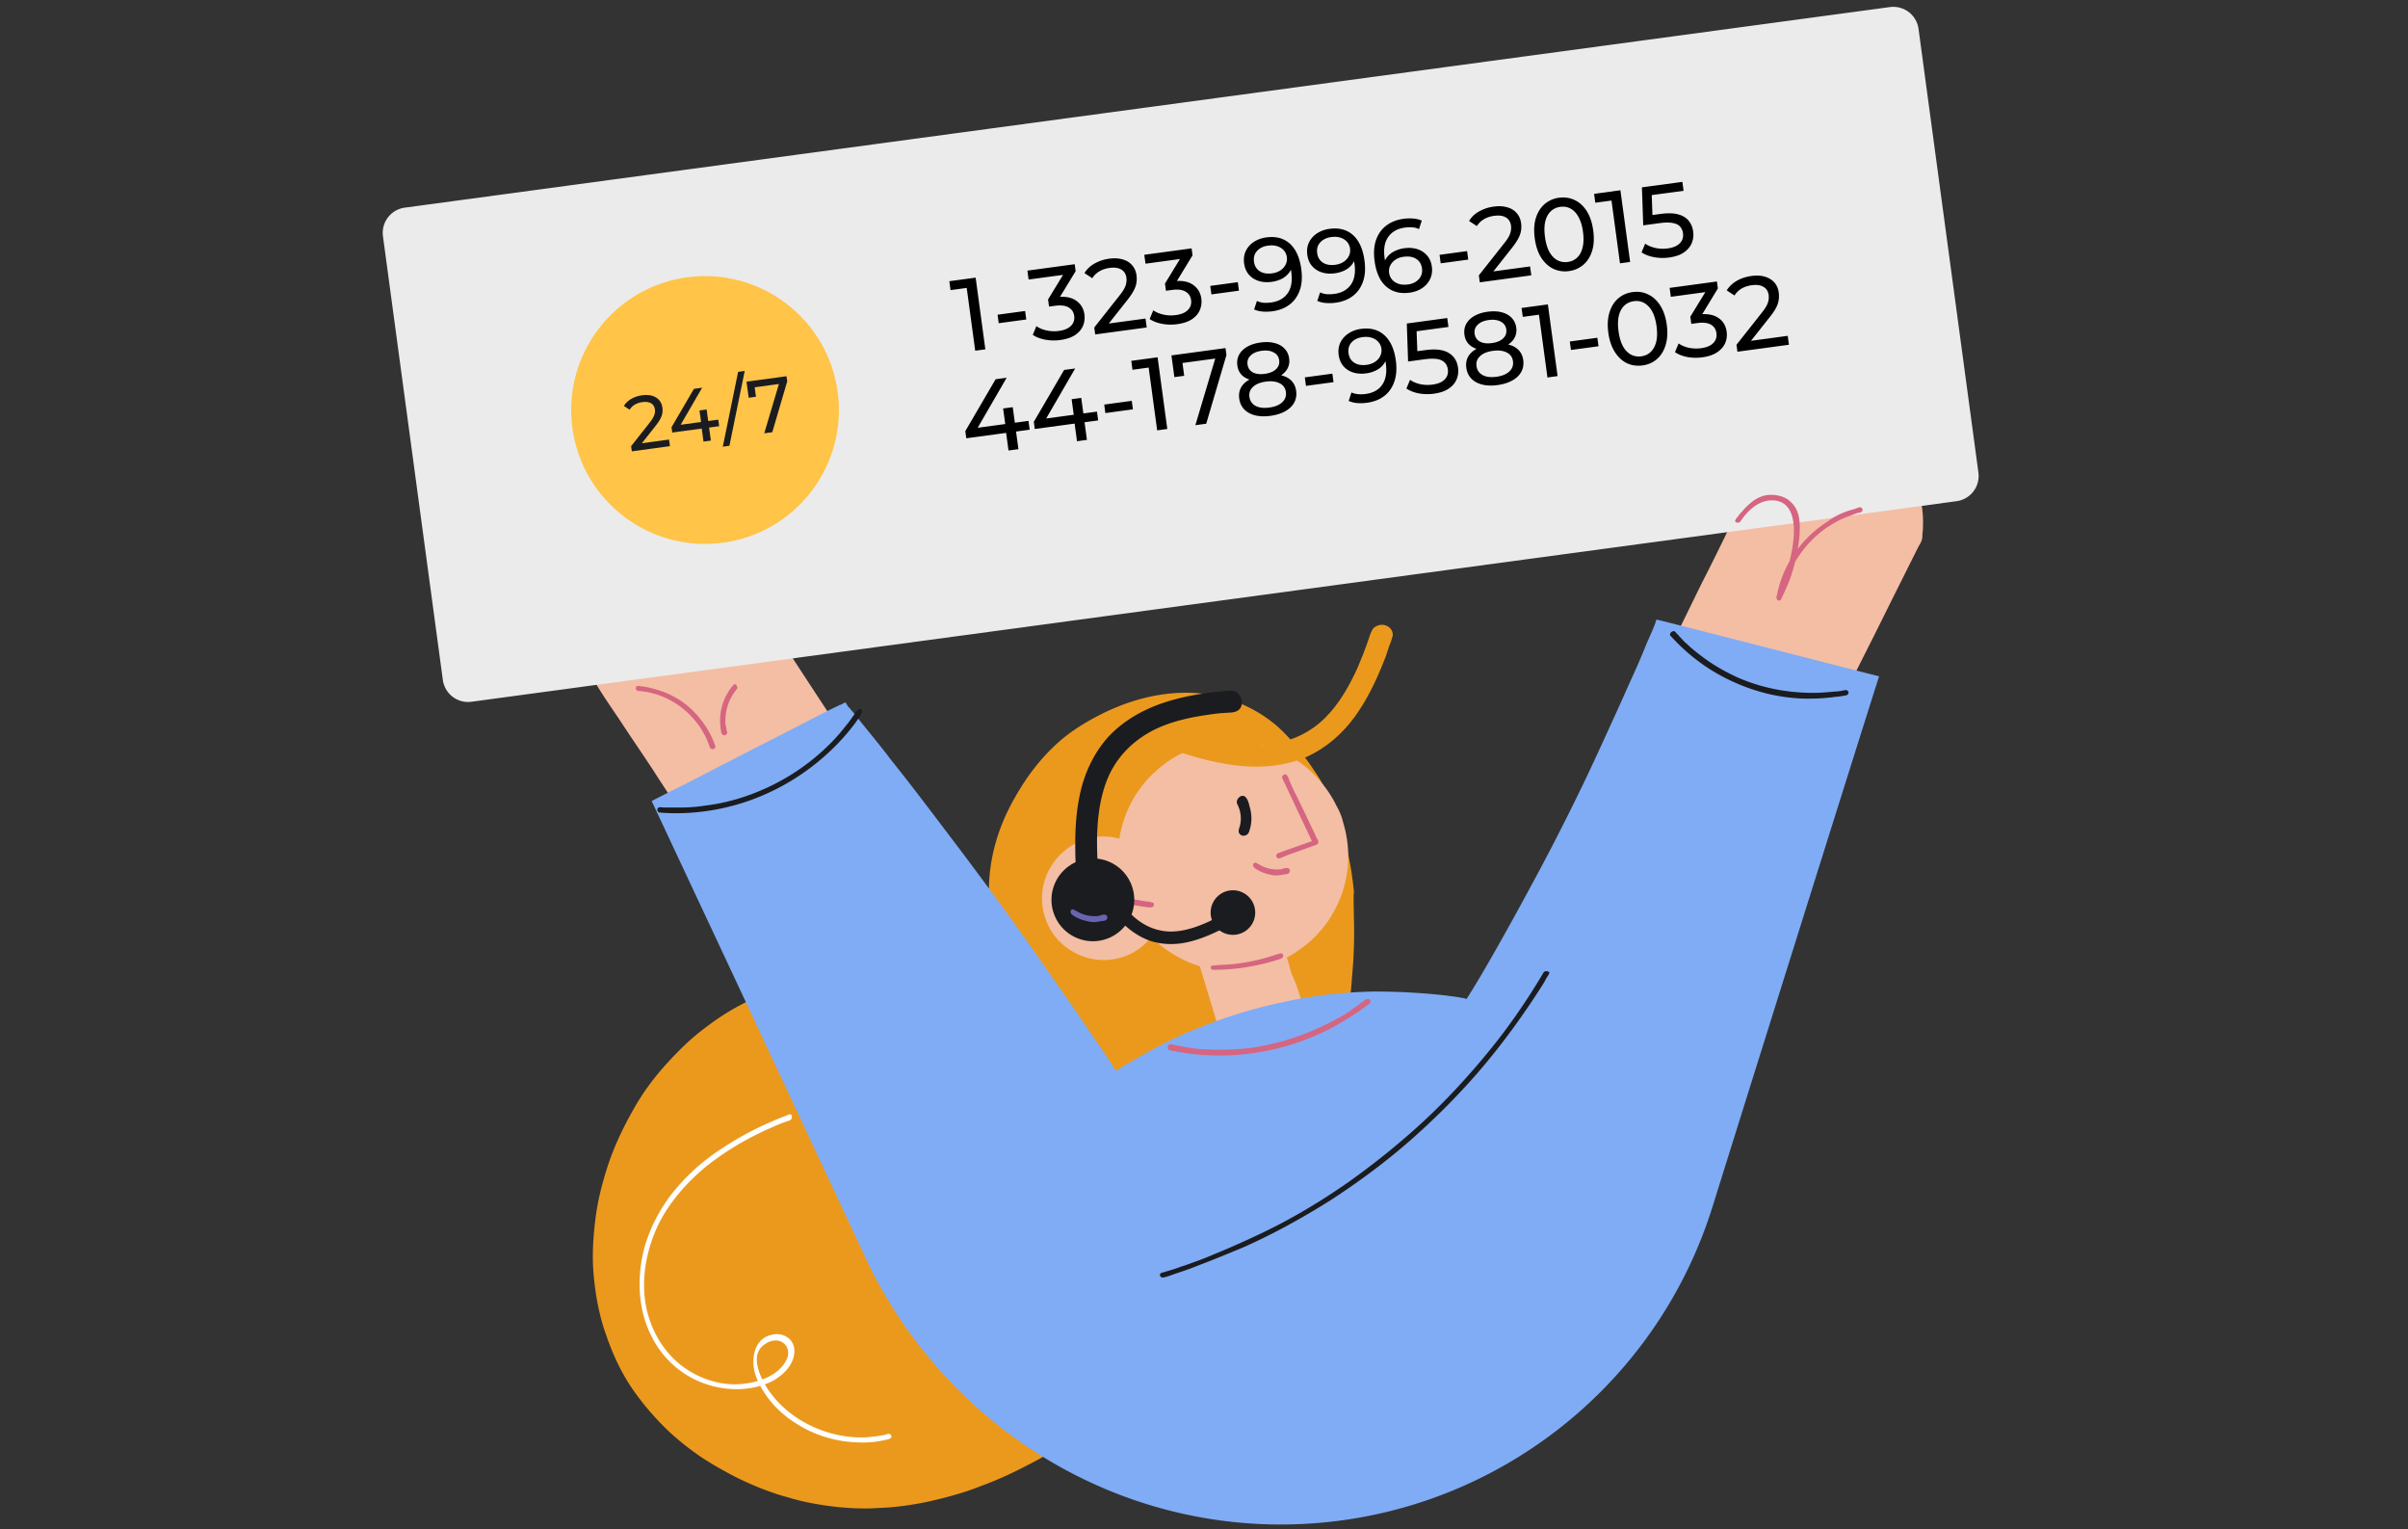
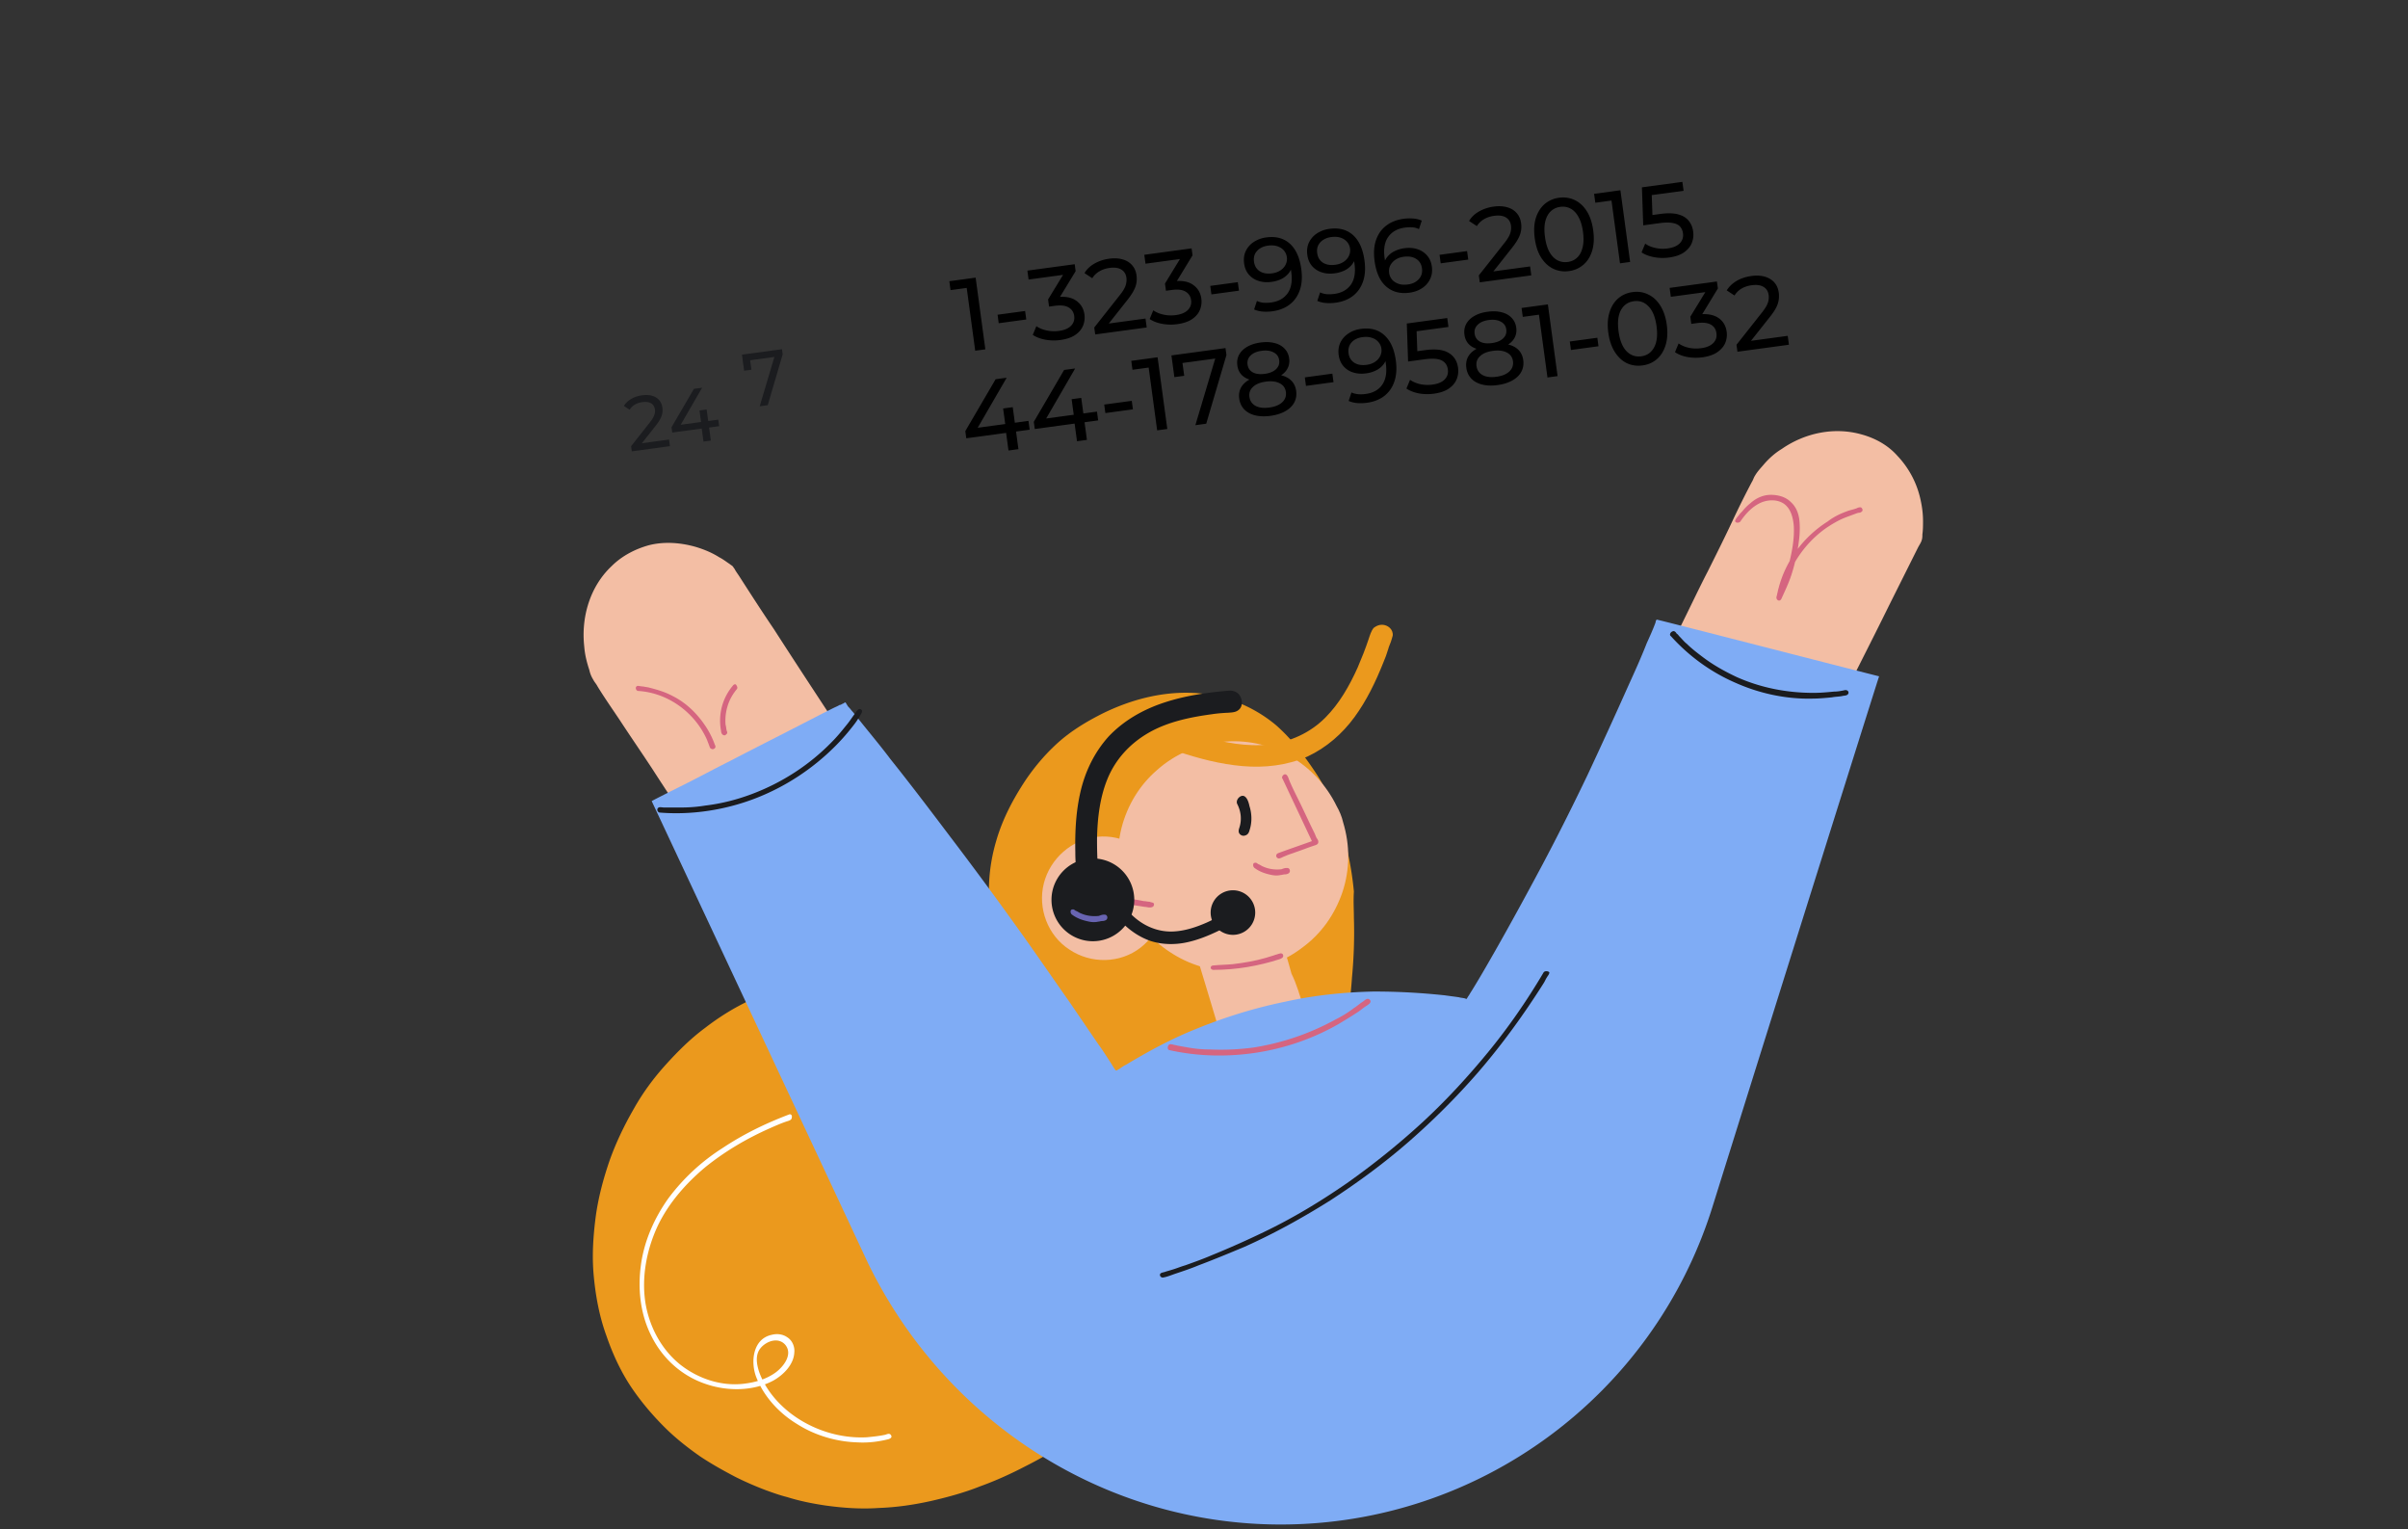
<svg xmlns="http://www.w3.org/2000/svg" fill="none" viewBox="0 0 504 320">
  <rect x="0" y="0" width="504" height="320" fill="#333333" stroke="none" />
  <path d="M283.373 192.018c.133 4.13 0 8.261-.4 12.525a85.432 85.432 0 0 1-1.599 11.725c-.666 3.731-1.599 7.329-2.531 10.926-.933 3.465-2.132 6.796-3.332 10.127a189.729 189.729 0 0 1-3.864 9.194c-1.332 2.798-2.665 5.596-4.264 8.261-1.332 2.532-2.798 4.93-4.263 7.328a168.726 168.726 0 0 1-4.131 6.263 72.65 72.65 0 0 1-3.864 5.063l-3.198 3.998-2.398 2.798c-.4.533-.933.932-1.333 1.465l-1.332 1.333c-1.333 1.199-2.532 2.398-3.864 3.597-1.733 1.599-3.465 3.065-5.33 4.664-2.132 1.732-4.264 3.464-6.529 5.197a159.033 159.033 0 0 1-7.728 5.329c-2.799 1.733-5.73 3.465-8.661 4.93-3.065 1.599-6.263 3.065-9.594 4.264-3.331 1.333-6.795 2.265-10.26 3.065-3.597.799-7.195 1.332-10.926 1.466-3.731.266-7.595 0-11.326-.533-2.665-.4-5.33-.933-7.861-1.733-1.599-.399-3.065-.932-4.531-1.465a66.975 66.975 0 0 1-6.395-2.798c-2.532-1.333-4.93-2.665-7.329-4.264-2.665-1.866-5.196-3.864-7.462-6.129-2.531-2.532-4.796-5.197-6.795-8.128-2.265-3.332-3.997-7.062-5.33-10.927-1.466-3.997-2.265-8.261-2.665-12.525-.399-4.13-.133-8.261.4-12.391.533-3.998 1.599-7.995 2.931-11.859 1.333-3.731 3.065-7.329 5.064-10.793 1.865-3.331 4.13-6.396 6.662-9.194 2.532-2.798 5.197-5.463 8.261-7.728 2.932-2.265 6.129-4.264 9.594-5.863a60.82 60.82 0 0 1 10.659-4.13c3.731-1.066 7.462-1.733 11.326-2.132 3.864-.4 7.862-.4 11.726-.134 3.997.267 7.995.933 11.859 1.866a66.77 66.77 0 0 1 11.325 3.864c-2.931-4.397-5.063-9.194-6.262-14.391-1.333-5.996-1.066-12.258.666-18.121 1.333-4.663 3.598-8.927 6.263-12.925 1.732-2.531 3.731-4.93 5.996-7.062 2.931-2.798 6.395-4.93 10.126-6.795 5.73-2.798 12.126-4.53 18.655-4.264a29.128 29.128 0 0 1 17.588 6.796c3.464 3.064 6.129 6.662 8.661 10.526 1.599 2.532 2.798 5.196 3.864 7.861 1.999 5.197 3.198 10.793 3.731 16.389-.133 1.999 0 3.731 0 5.464Z" fill="#EB991D" />
  <path d="M281.108 172.031c1.465 4.797 1.465 9.86-.134 14.657-1.599 4.663-4.397 8.661-8.394 11.592-3.997 3.065-8.927 4.797-13.991 4.93-4.93.133-9.727-1.332-13.724-3.997-4.131-2.665-7.328-6.663-9.194-11.326-1.865-4.664-2.132-9.86-.933-14.657 1.2-4.664 3.731-8.927 7.462-12.125 3.731-3.331 8.661-5.463 13.591-5.863 4.93-.533 9.86.533 14.124 2.931 4.264 2.399 7.728 6.13 9.86 10.527.533.932 1.066 2.132 1.333 3.331Z" fill="#F3BEA4" />
  <path d="M243.266 184.156c1.599 5.063-.266 10.793-4.53 14.124-4.264 3.331-10.393 3.464-14.924.4-4.53-2.932-6.662-8.661-5.33-13.858 1.333-5.196 5.863-9.194 11.193-9.727 5.33-.533 10.526 2.399 12.925 7.196.133.666.4 1.199.666 1.865Zm29.58 26.649c.4 5.33-3.864 10.393-9.327 10.26-2.665 0-5.33-1.332-7.062-3.331-.399-.533-.932-1.199-1.199-1.866-.266-.932-.533-1.732-.799-2.664-.533-1.733-1.066-3.598-1.599-5.33-1.2-3.998-2.399-7.995-3.731-11.992 2.265-.666 4.53-1.333 6.662-1.999 3.198-.933 6.396-1.999 9.594-2.931.266-.134.666-.267.932-.267.134 0 .134 0 .134.133.399.8.533 1.733.799 2.665 1.066 3.465 2.132 6.796 3.065 10.26 1.066 2.132 1.732 4.531 2.531 7.062Z" fill="#F3BEA4" />
  <path d="M221.281 186.821c6.129.933 12.125 1.999 18.254 2.931.4 0 .666.134 1.066.134.267 0 .4 0 .666-.134.267-.133.4-.666.134-.799-.134-.133-.533-.133-.8-.267-.4 0-.799-.133-1.199-.133-.8-.133-1.466-.266-2.265-.4-3.065-.533-6.13-.932-9.061-1.465-1.732-.267-3.331-.533-5.063-.8-.4-.133-.8-.133-1.333-.266-.266 0-.399 0-.533.133-.266.4-.266.933.134 1.066Z" fill="#D56580" />
  <path d="M230.741 187.754c-.133 1.465-.266 2.931-.266 4.397 0 .799-.134 1.465-.134 2.265 0 .4-.266 1.066.267 1.199.266.133.666 0 .799-.4.133-.266 0-.666.133-.932 0-.4 0-.8.134-1.2.133-1.465.266-2.931.266-4.397 0-.399.267-1.332-.266-1.465-.4-.134-.8.133-.933.533Zm31.846-6.13c1.066.8 2.265 1.2 3.597 1.466.666.133 1.333.133 1.866 0 .266 0 .533-.133.932-.133.267 0 .667-.133.8-.267a.648.648 0 0 0 .148-.719.648.648 0 0 0-.148-.213c-.133-.134-.267-.134-.533-.134-.4 0-.666.134-1.066.267-1.199.133-2.532 0-3.731-.533-.4-.133-.666-.4-1.066-.533-.266-.133-.4-.4-.799-.267-.4 0-.4.8 0 1.066Zm5.862-18.654 6.396 13.591.4-.799c-2.532.932-4.93 1.732-7.462 2.665-.4.133-.666.266-.666.666 0 .266.266.533.533.533.266 0 .533-.134.799-.267.267-.133.667-.266.933-.4.666-.266 1.199-.399 1.865-.666 1.2-.399 2.532-.932 3.731-1.332.4-.133 1.066-.267.933-.933 0-.266-.266-.533-.4-.799-.133-.267-.266-.667-.399-.933-1.2-2.398-2.266-4.797-3.465-7.195-.666-1.333-1.332-2.665-1.865-3.998-.133-.399-.4-1.199-.933-1.066-.4.134-.666.667-.4.933Z" fill="#D56580" />
  <path d="M258.989 168.3c.799 1.599.933 3.331.4 4.93-.134.4-.267.933.133 1.332.266.267.666.4 1.066.267.533-.133.799-.533.933-1.066a7.78 7.78 0 0 0 .399-2.532c0-.799-.133-1.732-.399-2.531-.134-.667-.4-1.599-.933-1.999-.8-.666-2.132.666-1.599 1.599Z" fill="#1B1C1F" />
  <path d="M253.926 202.944c4.796 0 9.46-.8 13.99-2.266.267-.133.667-.266.667-.666 0-.266-.134-.533-.533-.533-.134 0-.4.134-.533.134-.267.133-.533.133-.8.266-.533.133-1.199.4-1.732.533-2.265.666-4.664 1.066-6.929 1.332-1.332.134-2.665.134-3.997.267-.4 0-.666.133-.666.533 0 .133.266.4.533.4Z" fill="#D56580" />
  <path d="M246.464 157.241c4.397 1.465 8.927 2.664 13.591 3.064 4.664.4 9.327-.133 13.591-1.998 3.997-1.866 7.328-4.797 9.86-8.262 2.532-3.464 4.397-7.328 5.996-11.326.4-.932.8-1.998 1.066-2.931.133-.533.4-1.066.533-1.466.133-.399.267-.799.4-1.332.133-1.332-1.066-2.265-2.265-2.265-.667 0-1.2.266-1.733.666-.533.666-.799 1.599-1.066 2.398-.666 1.999-1.465 3.998-2.265 5.863-1.732 3.864-3.864 7.595-6.795 10.527-3.198 3.197-7.329 5.063-11.859 5.596-4.53.533-9.194-.4-13.591-1.599-1.066-.267-2.265-.666-3.331-1.066-.8-.267-1.466-.533-2.265-.267-1.2.4-1.599 1.999-1.2 3.065.267.666.8 1.066 1.333 1.333Z" fill="#EB991D" />
  <path d="M257.476 144.5c-4.621.365-9.26 1.027-13.71 2.478-4.451 1.45-8.537 3.76-11.736 7.14-2.953 3.277-4.877 7.275-5.857 11.453-.981 4.177-1.191 8.463-1.105 12.767-.004 1.015.043 2.152.162 3.115.085.543.047 1.138.081 1.558.033.42.066.84.151 1.383.397 1.279 1.865 1.67 2.969 1.202.614-.26 1.001-.713 1.336-1.289.23-.821.112-1.784.046-2.624-.166-2.1-.21-4.253-.201-6.282.088-4.234.596-8.501 2.153-12.343 1.697-4.192 4.773-7.521 8.737-9.778 3.964-2.258 8.622-3.217 13.138-3.828 1.086-.17 2.346-.27 3.483-.317.841-.067 1.558-.081 2.19-.638.949-.836.693-2.464-.091-3.29-.505-.51-1.152-.67-1.746-.707Zm-27.702 41.521c1.304 2.314 2.768 4.565 4.595 6.528 1.828 1.963 4.014 3.53 6.543 4.377 2.415.745 4.958.78 7.365.282 2.408-.498 4.686-1.423 6.903-2.506a14.99 14.99 0 0 0 1.58-.836c.261-.175.579-.299.79-.417.21-.119.42-.237.682-.413.569-.514.418-1.372-.091-1.833-.283-.256-.612-.348-.992-.383-.483.078-.955.372-1.376.609a43.36 43.36 0 0 1-3.216 1.62c-2.222.975-4.562 1.741-6.935 1.859-2.588.129-5.06-.667-7.19-2.183-2.129-1.515-3.752-3.705-5.159-5.905a18.34 18.34 0 0 1-1.005-1.734c-.237-.42-.418-.79-.86-.984-.663-.291-1.448.234-1.688.841-.143.385-.07.76.054 1.078Z" fill="#1B1C1F" />
-   <path d="M253.926 156.308c1.599.133 3.331.266 4.93.266.799 0 1.599 0 2.398-.133.666 0 1.466 0 2.132-.266 1.466-.4 2.265-2.132 1.599-3.465-.267-.666-.933-1.066-1.599-1.066-.666 0-1.466.133-2.132.133-.799 0-1.599.134-2.398.134-1.599 0-3.331-.134-4.93-.267-.8 0-1.466.133-1.866.8-.799 1.732.267 3.731 1.866 3.864Z" fill="#EB991D" />
  <path d="m179.841 159.639-2.798 2.398c-2.265 1.999-4.397 3.864-6.662 5.863-2.665 2.399-5.33 4.664-8.128 7.062-2.398 1.999-4.663 4.131-7.062 6.129-.799.667-1.466 1.333-2.265 1.999-.267.267-.533.4-.666.666-.134.134-.267.267-.4.267-.8-1.199-1.599-2.265-2.265-3.465-1.866-2.798-3.731-5.729-5.73-8.527-2.398-3.598-4.797-7.195-7.195-10.926-2.265-3.465-4.664-6.929-6.929-10.393-1.599-2.399-3.198-4.664-4.663-7.062-.267-.533-.667-.933-.933-1.466a6.26 6.26 0 0 1-.799-1.999c-.533-1.599-.933-3.198-1.066-4.93-.667-6.129 1.199-12.525 5.729-16.789 2.132-2.132 4.93-3.597 7.862-4.397 3.197-.799 6.662-.533 9.86.4 1.732.533 3.331 1.199 4.797 2.132.799.4 1.465.933 2.265 1.465.133.134.399.267.533.4.133.133.266.4.399.533.267.533.667 1.066.933 1.466 2.399 3.731 4.797 7.462 7.329 11.192 4.796 7.462 9.726 14.924 14.523 22.252.933 2.132 2.132 3.865 3.331 5.73Zm200.401-3.198c-1.199-.4-2.398-.799-3.464-1.199l-8.395-2.798c-3.331-1.2-6.795-2.265-10.127-3.465-2.931-.932-5.862-1.998-8.794-2.931-.932-.267-1.865-.666-2.931-.933-.267-.133-.666-.266-.933-.266-.133 0-.4-.134-.533-.134.666-1.332 1.199-2.531 1.866-3.864 1.599-3.198 3.064-6.262 4.663-9.46 1.999-3.997 3.864-7.995 5.863-11.859 1.865-3.731 3.731-7.462 5.463-11.192a193.598 193.598 0 0 1 3.731-7.462c.266-.4.4-.933.666-1.333.533-.932 1.333-1.732 1.999-2.531 1.066-1.2 2.265-2.265 3.597-3.065 4.797-3.331 10.927-4.663 16.656-3.064 2.931.799 5.596 2.265 7.595 4.53a19.18 19.18 0 0 1 4.664 8.527c.399 1.599.666 3.332.666 5.064 0 .933 0 1.865-.133 2.798 0 .4 0 .799-.134 1.199-.133.533-.533 1.066-.799 1.599l-5.996 11.992c-3.997 8.128-8.128 16.123-12.125 24.251-1.066 1.732-1.999 3.731-3.065 5.596Z" fill="#F3BEA4" />
-   <path d="M395.559 1.48 84.723 43.448a5.33 5.33 0 0 0-4.569 5.995l12.533 92.828a5.33 5.33 0 0 0 5.995 4.569l310.836-41.968a5.33 5.33 0 0 0 4.569-5.995L401.554 6.05a5.33 5.33 0 0 0-5.995-4.57Z" fill="#EBEBEB" />
  <path d="M268.05 319c41.439 0 77.948-26.916 90.34-66.356 15.456-49.434 34.111-108.728 34.91-111.126-6.929-1.733-46.236-11.859-46.503-11.859-.133 0 0-.133-.133.133-.133.133-.133.267-.133.4-.533 1.465-1.199 2.931-1.865 4.397-1.2 3.064-2.532 5.996-3.865 8.927a1160.656 1160.656 0 0 1-8.527 18.655c-3.065 6.395-6.263 12.791-9.594 19.054-3.198 5.996-6.396 11.858-9.727 17.721-1.599 2.798-3.198 5.597-4.93 8.395-.266.399-.4.666-.666 1.066-.133.133-.133.266-.267.399-.133.267-.133.267-.399.134-.4-.134-.933-.134-1.333-.267-.932-.133-1.998-.266-2.931-.4a138.306 138.306 0 0 0-14.924-.799c-6.262.133-12.525.799-18.521 2.132-6.529 1.332-12.924 3.331-19.054 5.863-4.93 1.998-9.593 4.53-14.257 7.328-.533.267-.933.533-1.466.933-.133 0-.266.133-.266.133-.133.133-.267.133-.4.133-.133-.133-.266-.399-.4-.533-.133-.266-.266-.399-.399-.666-.933-1.466-1.866-2.931-2.932-4.397l-5.996-8.794c-4.13-5.863-8.128-11.726-12.391-17.589a795.253 795.253 0 0 0-12.526-16.922c-4.13-5.463-8.261-10.926-12.525-16.256-1.998-2.664-4.13-5.196-6.262-7.861a3496.8 3496.8 0 0 1-1.599-1.999c-.266-.266-.533-.666-.799-.932a1.834 1.834 0 0 1-.4-.533c-.133-.134-.267-.533-.4-.533s-.4.266-.533.266c-.266.133-.4.267-.666.267-.4.266-.8.399-1.333.666l-2.398 1.199c-6.396 3.331-12.792 6.529-19.187 9.86-3.198 1.599-6.396 3.331-9.594 4.93-1.599.8-6.662 3.331-6.795 3.465 0 0 25.05 53.431 45.303 96.736 16.256 33.311 49.7 54.63 86.343 54.63Z" fill="#7FACF5" />
  <path d="M323.08 203.477c-3.465 5.862-7.329 11.459-11.592 16.655-4.264 5.197-8.928 10.26-13.858 14.79-4.93 4.531-10.26 8.795-15.723 12.659-5.596 3.864-11.326 7.328-17.455 10.26a190.616 190.616 0 0 1-10.793 4.796c-1.865.8-3.731 1.466-5.596 2.132-.933.267-1.866.667-2.798.933-.4.133-.933.267-1.333.4-.266.133-.799.133-1.066.4-.266.399.134.932.667.799.799-.133 1.732-.533 2.531-.799 1.599-.533 3.198-1.066 4.797-1.733 3.198-1.199 6.396-2.531 9.594-3.864 6.262-2.798 12.258-6.129 17.988-9.727 5.729-3.73 11.192-7.728 16.389-12.258a149.488 149.488 0 0 0 14.524-14.524c5.063-5.863 9.593-12.125 13.724-18.654.266-.4.4-.8.666-1.199.133-.267.533-.667.533-1.066-.133-.267-.933-.4-1.199 0Zm-184.944-33.445c6.662.533 13.591-.533 19.853-2.931 6.263-2.399 11.992-6.13 16.789-10.926a44.642 44.642 0 0 0 3.331-3.731c.533-.666 1.066-1.333 1.466-1.999.266-.266.4-.666.666-1.066.133-.266.267-.533.133-.799-.666-.667-1.199.399-1.465.799-.533.666-.933 1.333-1.466 1.999-1.066 1.332-2.132 2.665-3.331 3.864-4.664 4.797-10.393 8.528-16.789 10.926-3.198 1.199-6.396 1.999-9.727 2.398-1.599.267-3.331.4-4.93.4h-3.731c-.266 0-.799-.133-1.066 0-.533.267-.266 1.066.267 1.066Zm211.593-36.909c3.731 4.131 8.261 7.462 13.458 9.727 5.063 2.265 10.659 3.464 16.122 3.331 1.333 0 2.798-.133 4.131-.266.666-.134 1.466-.134 2.132-.267.4-.133 1.199 0 1.332-.666 0-.533-.533-.666-.932-.533-.667.133-1.333.267-2.132.267-1.333.133-2.799.266-4.264.266-5.597 0-11.06-1.066-16.123-3.331-2.532-1.199-4.93-2.532-7.195-4.264-1.066-.799-2.265-1.732-3.198-2.665-.533-.4-.933-.933-1.466-1.466-.266-.266-.399-.533-.666-.666-.133-.266-.4-.533-.666-.533-.666.133-.933.8-.533 1.066Z" fill="#1B1C1F" />
  <path d="M165.184 233.19c-4.93 1.866-9.593 4.131-13.99 7.062a42.682 42.682 0 0 0-11.326 10.527c-2.931 4.13-5.063 8.927-5.73 13.99-.666 4.93-.133 10.127 2.132 14.657 2.265 4.664 6.263 8.395 11.326 10.127 4.53 1.599 9.994 1.599 14.257-.666 2.132-1.199 4.264-3.331 4.397-5.863.134-1.199-.399-2.532-1.465-3.198-.933-.666-2.132-.799-3.198-.533-3.997.8-4.53 5.596-3.331 8.794 1.599 4.131 4.797 7.595 8.527 9.86 3.731 2.399 8.262 3.731 12.659 3.865 2.265.133 4.397-.134 6.529-.667.399-.133.799-.399.533-.799-.267-.533-.8-.267-1.2-.133-1.199.266-2.531.399-3.864.533-5.063.266-10.259-1.2-14.523-3.998-3.465-2.265-6.529-5.596-7.995-9.593-.533-1.599-.933-3.598.266-5.064 1.2-1.465 3.731-2.398 5.197-.666 1.599 1.999-.4 4.53-1.999 5.73-1.998 1.465-4.397 2.131-6.795 2.398-4.664.533-9.461-1.066-13.191-3.997-3.998-3.198-6.529-7.995-7.329-13.058-.799-5.33.267-10.926 2.532-15.857 2.265-4.796 5.863-8.927 9.993-12.391 4.131-3.331 8.661-5.996 13.458-8.128 1.199-.533 2.398-1.066 3.598-1.466.399-.133 1.065-.266 1.065-.799.134-.4-.133-.8-.533-.667Z" fill="#fff" />
  <path d="M133.605 144.582c6.263.4 11.859 4.531 14.391 10.26.133.4.266.666.4 1.066.133.267.133.666.533.8.266.133.533 0 .666-.134.266-.266.133-.533 0-.799a17.341 17.341 0 0 0-2.132-4.131c-1.732-2.531-3.997-4.663-6.662-5.996-1.466-.799-3.198-1.332-4.797-1.732-.4-.133-.8-.133-1.333-.266-.399 0-.932-.134-1.199-.134-.666.134-.4 1.066.133 1.066Zm19.854-1.199c-2.265 2.665-3.198 6.129-2.532 9.594 0 .266.134.666.4.799.267.134.533.134.666-.133.267-.133.267-.4.133-.666-.133-.4-.133-.933-.266-1.333a10.423 10.423 0 0 1 .799-4.93c.4-.932.933-1.732 1.466-2.398.267-.267.267-.533 0-.933-.133-.266-.4-.266-.666 0Zm91.273 76.349c5.996 1.333 12.125 1.466 18.254.533 5.996-.932 11.859-2.931 17.189-5.996 1.332-.799 2.665-1.599 3.864-2.398.666-.4 1.199-.933 1.865-1.332.4-.267 1.333-.8.8-1.333-.533-.533-1.066.133-1.466.4-.666.4-1.199.933-1.865 1.332-1.199.933-2.532 1.732-3.864 2.399a52.58 52.58 0 0 1-17.189 5.862c-3.065.4-5.996.533-9.061.4-1.465 0-3.064-.133-4.53-.4-.799-.133-1.466-.266-2.265-.399-.4-.133-.8-.133-1.066-.267-.267 0-.533-.133-.799.134-.267.399-.267.932.133 1.065Z" fill="#D56580" />
  <path d="M228.742 196.948a8.661 8.661 0 1 0 0-17.323 8.661 8.661 0 0 0 0 17.323Z" fill="#1B1C1F" />
  <path d="M224.379 191.388c1.066.799 2.265 1.199 3.597 1.465.666.134 1.333.134 1.866 0 .266 0 .533-.133.932-.133.267 0 .667-.133.8-.266a.658.658 0 0 0 .2-.466.648.648 0 0 0-.2-.467c-.133-.133-.267-.133-.533-.133-.4 0-.666.133-1.066.266-1.199.133-2.532 0-3.731-.533-.4-.133-.666-.4-1.066-.533-.266-.133-.4-.4-.799-.266-.4 0-.4.799 0 1.066Z" fill="#6864B2" />
  <path d="M258.056 195.616a4.664 4.664 0 1 0 0-9.328 4.664 4.664 0 0 0 0 9.328Z" fill="#1B1C1F" />
  <path d="M364.253 109.139c1.065-1.599 2.531-3.198 4.397-3.997 1.599-.666 3.73-.666 5.063.533 1.199 1.066 1.599 2.798 1.732 4.397.133 2.398-.266 4.797-.799 7.062a36.987 36.987 0 0 1-2.799 7.595c.4.133.667.266 1.066.4 1.066-5.863 4.398-11.193 9.328-14.657 1.199-.8 2.531-1.599 3.864-2.132.666-.267 1.465-.533 2.132-.8.399-.133.666-.266 1.066-.266.266-.133.533-.267.533-.533 0-.267-.134-.4-.267-.533-.266-.133-.666 0-.933.133-.666.267-1.465.4-2.132.666-1.465.533-2.798 1.199-3.997 2.132-5.063 3.198-8.794 8.261-10.26 13.991-.133.4-.133.666-.266 1.066 0 .266-.267.799-.134 1.066.134.266.267.4.533.4.4 0 .533-.533.667-.8.799-1.732 1.599-3.464 2.132-5.33.533-1.732.932-3.597 1.199-5.329.266-1.733.4-3.332.266-5.064-.133-1.599-.666-3.064-1.865-4.13-1.066-1.066-2.665-1.466-4.131-1.466-1.599 0-3.064.666-4.264 1.732a10.668 10.668 0 0 0-1.732 1.732c-.266.267-.533.533-.799.933-.266.277-.49.592-.666.933-.134.533.666.666 1.066.266Z" fill="#D56580" />
-   <path d="M151.348 113.556c15.332-2.087 26.07-16.207 23.983-31.54-2.087-15.331-16.207-26.069-31.539-23.982-15.332 2.087-26.07 16.207-23.983 31.54 2.087 15.331 16.207 26.069 31.539 23.982Z" fill="#FFC448" />
-   <path d="m134.339 92.75 2.95-3.73c1.311-1.649 1.497-2.66 1.35-3.739-.259-1.903-1.912-2.89-4.228-2.575-1.73.236-3.121 1.055-3.833 2.234l1.206.79c.57-.918 1.486-1.43 2.676-1.592 1.555-.212 2.459.376 2.614 1.518.095.698-.032 1.426-1.051 2.728l-3.927 4.978.147 1.079 7.979-1.086-.188-1.38-5.695.775Zm15.997-4.94-2.11.287-.328-2.411-1.491.202.328 2.412-4.267.58 4.487-7.752-1.713.234-4.691 8.038.151 1.11 6.171-.84.372 2.73 1.538-.21-.371-2.729 2.11-.287-.186-1.364Zm.952 5.655 1.38-.188 3.202-15.656-1.381.188-3.201 15.656Zm4.956-13.6.458 3.362 1.523-.207-.27-1.983 5.076-.69-3.071 10.322 1.682-.23 3.125-10.636-.147-1.079-8.376 1.141Z" fill="#1B1C1F" />
+   <path d="m134.339 92.75 2.95-3.73c1.311-1.649 1.497-2.66 1.35-3.739-.259-1.903-1.912-2.89-4.228-2.575-1.73.236-3.121 1.055-3.833 2.234l1.206.79c.57-.918 1.486-1.43 2.676-1.592 1.555-.212 2.459.376 2.614 1.518.095.698-.032 1.426-1.051 2.728l-3.927 4.978.147 1.079 7.979-1.086-.188-1.38-5.695.775Zm15.997-4.94-2.11.287-.328-2.411-1.491.202.328 2.412-4.267.58 4.487-7.752-1.713.234-4.691 8.038.151 1.11 6.171-.84.372 2.73 1.538-.21-.371-2.729 2.11-.287-.186-1.364ZZm4.956-13.6.458 3.362 1.523-.207-.27-1.983 5.076-.69-3.071 10.322 1.682-.23 3.125-10.636-.147-1.079-8.376 1.141Z" fill="#1B1C1F" />
  <g clip-path="url(#clip0_1_2)">
    <path d="m30.385 94.03 9.733-1.32.247 1.82-3.823.517 1.383 10.205-2.105.285-1.383-10.205-3.805.516-.247-1.819ZM45.02 104.53c-.697.094-1.335.067-1.915-.084a4.197 4.197 0 0 1-1.51-.773 4.277 4.277 0 0 1-1.056-1.331 5.779 5.779 0 0 1-.537-1.814 5.705 5.705 0 0 1 .038-1.874 4.28 4.28 0 0 1 .66-1.564 4 4 0 0 1 1.255-1.13c.52-.311 1.125-.513 1.82-.607.698-.095 1.331-.06 1.9.102.582.15 1.084.402 1.51.756.438.352.788.797 1.054 1.332.28.534.463 1.131.553 1.794a5.488 5.488 0 0 1-.052 1.894 3.991 3.991 0 0 1-1.913 2.711c-.509.298-1.11.493-1.807.588Zm-.206-1.516a2.218 2.218 0 0 0 1.754-1.232c.163-.318.264-.664.306-1.036a4.246 4.246 0 0 0-.304-2.24 2.794 2.794 0 0 0-.57-.917 2.223 2.223 0 0 0-2.018-.721 2.224 2.224 0 0 0-1.754 1.232 3.037 3.037 0 0 0-.322 1.038c-.08.76.023 1.529.303 2.24.15.346.346.65.587.915a2.219 2.219 0 0 0 2.019.721ZM49.4 91.454l1.92-.26 1.628 12.023-1.918.259-1.629-12.023H49.4Zm4.063-.55 1.92-.261 1.628 12.023-1.92.26-1.628-12.023Zm8.287 2.255 1.433-.195-.098-.724c-.075-.55-.068-1.002.021-1.357.088-.366.231-.655.432-.865.191-.216.435-.379.708-.473.282-.107.58-.181.895-.224.617-.084 1.071-.105 1.363-.065l.203 1.499a2.196 2.196 0 0 0-.413-.013 3.052 3.052 0 0 0-.494.033 1.222 1.222 0 0 0-.649.277c-.162.146-.218.4-.17.76l.121.892 1.634-.22.194 1.43-1.634.222.986 7.274-1.92.26-.985-7.274-1.432.194-.195-1.431Zm6.17-.836 1.802-.244.229 1.684.033-.005c.025-.243.101-.488.228-.734.138-.248.307-.477.506-.686.208-.221.448-.41.713-.56.267-.15.544-.245.836-.284.225-.03.377-.045.457-.045l.274-.003.25 1.853a4.806 4.806 0 0 0-.427.006 2.471 2.471 0 0 0-.409.021 2.21 2.21 0 0 0-.899.328c-.27.168-.498.399-.663.672-.19.304-.32.642-.38.995a4.11 4.11 0 0 0-.01 1.305l.561 4.142-1.92.26-1.18-8.705Zm12.09 2.014a2.947 2.947 0 0 0-.322-.848 2.069 2.069 0 0 0-.536-.664 1.92 1.92 0 0 0-.742-.414c-.29-.101-.6-.13-.903-.084a2.285 2.285 0 0 0-.9.31 2.07 2.07 0 0 0-.642.585c-.169.24-.295.506-.373.788a2.705 2.705 0 0 0-.06.934l4.478-.607Zm-4.31 1.87c.046.337.136.657.268.959.143.3.328.556.55.766.223.21.489.368.8.474.31.095.668.115 1.072.06.562-.075.995-.254 1.3-.535.314-.294.523-.695.626-1.2l1.819-.246a3.69 3.69 0 0 1-.35 1.333 3.792 3.792 0 0 1-.766 1.064c-.324.3-.697.542-1.104.716a4.49 4.49 0 0 1-1.32.384 4.65 4.65 0 0 1-1.864-.09 3.88 3.88 0 0 1-1.474-.76 4.21 4.21 0 0 1-1.022-1.337 6.108 6.108 0 0 1-.52-1.816 5.382 5.382 0 0 1 .049-1.79 4.635 4.635 0 0 1 .643-1.579c.313-.477.711-.874 1.195-1.19a4.046 4.046 0 0 1 1.7-.608c.684-.093 1.316-.03 1.896.189a3.97 3.97 0 0 1 1.515.943c.424.423.757.933.996 1.529.25.583.382 1.206.39 1.868l-6.398.866Zm13.665-3.137a2.945 2.945 0 0 0-.32-.848 2.07 2.07 0 0 0-.536-.665 1.92 1.92 0 0 0-.742-.414c-.29-.1-.6-.13-.903-.083a2.29 2.29 0 0 0-.901.31 2.07 2.07 0 0 0-.642.584 2.55 2.55 0 0 0-.373.789 2.707 2.707 0 0 0-.06.934l4.477-.607Zm-4.308 1.87c.046.337.136.657.267.958.144.3.328.556.55.766.223.21.49.368.801.474.311.096.668.116 1.072.061.562-.076.994-.255 1.299-.536.316-.294.523-.694.626-1.2l1.819-.246a3.687 3.687 0 0 1-1.116 2.398c-.324.3-.697.542-1.103.715a4.489 4.489 0 0 1-1.32.385 4.65 4.65 0 0 1-1.864-.09 3.88 3.88 0 0 1-1.475-.761 4.212 4.212 0 0 1-1.021-1.337 6.11 6.11 0 0 1-.52-1.815 5.38 5.38 0 0 1 .048-1.79 4.636 4.636 0 0 1 .644-1.58c.312-.477.71-.874 1.195-1.19a4.047 4.047 0 0 1 1.7-.608c.685-.093 1.316-.03 1.896.19.587.205 1.093.52 1.515.943.424.422.756.932.996 1.528.25.584.381 1.207.39 1.868l-6.399.867Zm20.763 1.114-8.049 1.09c-.12-.978 0-1.863.36-2.655.36-.792.906-1.512 1.629-2.158.345-.332.706-.657 1.086-.97.38-.326.721-.664 1.029-1.014.308-.35.55-.714.726-1.093.176-.39.239-.815.187-1.278a2.929 2.929 0 0 0-.175-.662 1.663 1.663 0 0 0-.378-.635 1.64 1.64 0 0 0-.677-.44c-.277-.11-.623-.138-1.04-.082-.382.052-.69.174-.928.366a1.715 1.715 0 0 0-.522.705c-.11.279-.18.602-.21.972-.02.37-.007.762.039 1.178l-1.92.26a6.186 6.186 0 0 1 .009-1.836 4.166 4.166 0 0 1 .595-1.555 3.664 3.664 0 0 1 1.135-1.114c.473-.304 1.042-.502 1.703-.591.72-.098 1.336-.061 1.85.11.516.17.943.414 1.284.734.351.32.618.682.798 1.092.179.399.296.79.348 1.17.064.472.049.91-.046 1.31a4.227 4.227 0 0 1-.446 1.141c-.208.353-.45.684-.723.99-.277.31-.568.608-.874.89-.305.281-.611.55-.919.81-.308.26-.593.516-.856.768-.251.252-.468.51-.65.774a1.836 1.836 0 0 0-.34.783l5.742-.778.233 1.718Zm1.954-4.655 3.57-.483-.702-5.187-.034.005-2.834 5.665Zm7.11.58-1.516.206.379 2.795-1.82.247-.379-2.796-5.052.685-.258-1.903 4.092-7.774 1.818-.246 1.013 7.477 1.516-.206.205 1.516h.002Zm3.74-10.195 1.835-.249-3.126 13.25-1.837.25 3.128-13.25Zm2.117.245 8.067-1.093.217 1.6c-.524.78-.986 1.58-1.389 2.4-.405.81-.742 1.661-1.011 2.555a16.574 16.574 0 0 0-.551 2.767 17.684 17.684 0 0 0-.064 3.06l-2.105.286a14.686 14.686 0 0 1 .098-2.826c.135-.944.34-1.87.618-2.776a19.11 19.11 0 0 1 1.065-2.647c.422-.857.888-1.67 1.402-2.437l-6.113.828-.234-1.717Zm83.374-8.645-1.916-14.145 1.058.883-4.308.583-.252-1.864 5.508-.746 2.032 15.002-2.122.287Zm4.92-5.752-.24-1.778 5.765-.781.241 1.778-5.766.781Zm12.879 3.515a9.902 9.902 0 0 1-3.152-.074c-1.031-.196-1.899-.529-2.602-1.001l.756-1.827c.563.404 1.266.702 2.107.893a7.326 7.326 0 0 0 2.633.102c1.115-.15 1.946-.504 2.498-1.058.561-.57.789-1.264.678-2.079-.106-.785-.491-1.373-1.155-1.764-.652-.405-1.621-.522-2.907-.348l-1.2.163-.203-1.5 3.715-6.09.416.816-8.209 1.112-.252-1.865 9.901-1.341.198 1.457-3.696 6.066-1.205-.513.707-.096c1.814-.246 3.227-.023 4.238.67 1.024.69 1.622 1.665 1.793 2.922a4.518 4.518 0 0 1-.308 2.398c-.32.756-.874 1.399-1.66 1.928-.775.512-1.805.855-3.091 1.03Zm7.315-1.165-.198-1.457 5.31-6.722c.473-.587.812-1.092 1.017-1.512a3.694 3.694 0 0 0 .404-2.172c-.104-.772-.457-1.341-1.061-1.711-.604-.37-1.426-.484-2.469-.343-.801.109-1.503.343-2.109.7a4.267 4.267 0 0 0-1.507 1.449l-1.628-1.067c.472-.806 1.162-1.467 2.067-1.982a8.378 8.378 0 0 1 3.112-1.033c1.042-.141 1.973-.093 2.791.146.816.224 1.473.622 1.973 1.194.514.57.829 1.285.945 2.142.066.486.067.973.002 1.462a5.193 5.193 0 0 1-.526 1.6c-.285.576-.719 1.24-1.302 1.987l-4.732 5.988-.628-.766 9.066-1.228.253 1.865-10.78 1.46Zm17.151-2.149a9.912 9.912 0 0 1-3.153-.075c-1.03-.195-1.897-.528-2.601-1l.756-1.827c.565.404 1.266.701 2.107.893a7.336 7.336 0 0 0 2.633.102c1.114-.151 1.947-.504 2.497-1.059.564-.57.789-1.264.679-2.078-.106-.785-.492-1.374-1.156-1.764-.652-.406-1.62-.523-2.906-.348l-1.2.162-.203-1.5 3.714-6.09.416.816-8.208 1.112-.252-1.864 9.901-1.342.197 1.458-3.696 6.066-1.204-.514.707-.096c1.814-.245 3.227-.022 4.238.67 1.024.691 1.622 1.666 1.792 2.922a4.488 4.488 0 0 1-.308 2.4c-.32.755-.872 1.397-1.659 1.926-.774.512-1.805.856-3.091 1.03Zm7.172-6.231-.241-1.78 5.765-.78.241 1.779-5.765.78Zm11.497-11.925c1.358-.184 2.539-.046 3.548.414 1.022.459 1.852 1.212 2.489 2.26.634 1.035 1.06 2.351 1.277 3.952.23 1.7.125 3.178-.317 4.43-.441 1.252-1.149 2.251-2.126 2.994-.976.744-2.171 1.211-3.585 1.403-.7.095-1.389.115-2.065.061a5.48 5.48 0 0 1-1.783-.435l.587-1.782c.435.203.904.33 1.405.378a8.078 8.078 0 0 0 1.585-.062c1.514-.206 2.658-.84 3.43-1.906.77-1.078 1.029-2.555.775-4.426-.04-.3-.103-.656-.188-1.066a7.122 7.122 0 0 0-.358-1.195l.806.633a3.893 3.893 0 0 1-.781 1.808c-.415.519-.939.94-1.535 1.233a6.741 6.741 0 0 1-2.078.61c-.986.133-1.89.067-2.712-.2a4.474 4.474 0 0 1-2.034-1.318c-.535-.626-.866-1.403-.992-2.332-.132-.972-.017-1.837.346-2.6a4.701 4.701 0 0 1 1.684-1.91 6.281 6.281 0 0 1 2.622-.944Zm.321 1.725c-.643.087-1.198.287-1.665.596-.447.288-.807.691-1.043 1.167-.213.466-.279.998-.198 1.599.12.886.524 1.55 1.209 1.996.684.432 1.548.576 2.591.435.686-.093 1.268-.303 1.748-.63.493-.328.853-.734 1.079-1.215.24-.485.323-.997.25-1.54a2.652 2.652 0 0 0-.602-1.38c-.329-.393-.778-.689-1.342-.888-.565-.2-1.242-.247-2.027-.14Zm12.907-3.517c1.356-.183 2.539-.046 3.548.414 1.022.459 1.851 1.212 2.489 2.26.634 1.035 1.06 2.351 1.277 3.952.23 1.7.125 3.178-.317 4.43-.441 1.252-1.151 2.251-2.126 2.994-.976.744-2.171 1.211-3.585 1.403a9.668 9.668 0 0 1-2.065.061 5.492 5.492 0 0 1-1.784-.435l.588-1.782c.435.203.903.33 1.405.377a8.068 8.068 0 0 0 1.585-.061c1.513-.206 2.657-.84 3.43-1.906.77-1.078 1.029-2.555.775-4.426-.04-.3-.104-.656-.188-1.066a7.122 7.122 0 0 0-.358-1.195l.806.633a3.893 3.893 0 0 1-.781 1.808c-.415.519-.939.94-1.535 1.234a6.74 6.74 0 0 1-2.079.608c-.985.134-1.889.068-2.711-.2a4.474 4.474 0 0 1-2.034-1.317c-.537-.626-.866-1.403-.992-2.332-.132-.972-.017-1.837.346-2.6a4.7 4.7 0 0 1 1.684-1.91 6.281 6.281 0 0 1 2.622-.944Zm.321 1.725c-.643.087-1.199.287-1.665.596-.447.287-.808.69-1.043 1.167-.214.466-.279.998-.198 1.599.12.886.522 1.55 1.209 1.996.684.431 1.547.576 2.591.435.685-.093 1.268-.303 1.748-.63.493-.328.853-.734 1.079-1.215.24-.485.323-.996.25-1.54a2.652 2.652 0 0 0-.602-1.38 3.031 3.031 0 0 0-1.342-.888c-.567-.2-1.242-.247-2.027-.14Zm16.42 11.634c-1.329.18-2.504.041-3.527-.417-1.022-.459-1.857-1.203-2.507-2.236-.636-1.048-1.064-2.373-1.28-3.973-.23-1.7-.125-3.177.316-4.43.442-1.252 1.157-2.252 2.148-2.997.99-.745 2.179-1.212 3.564-1.4a9.486 9.486 0 0 1 2.065-.061c.678.053 1.271.199 1.783.435l-.588 1.782a3.485 3.485 0 0 0-1.404-.377 7.705 7.705 0 0 0-1.563.059c-1.528.207-2.679.85-3.449 1.93-.773 1.064-1.032 2.532-.778 4.404.04.3.104.657.188 1.066.085.41.212.808.379 1.193l-.827-.63a3.992 3.992 0 0 1 .784-1.787 4.371 4.371 0 0 1 1.535-1.234 6.453 6.453 0 0 1 2.075-.63c1.001-.136 1.911-.07 2.733.197a4.424 4.424 0 0 1 2.037 1.34c.535.611.863 1.38.989 2.31.13.956.007 1.824-.367 2.603a4.701 4.701 0 0 1-1.684 1.909c-.747.494-1.621.808-2.622.944Zm-.321-1.724c.658-.09 1.213-.29 1.665-.597.468-.311.816-.7 1.042-1.167.227-.483.299-1.015.22-1.601-.12-.886-.521-1.544-1.206-1.976-.685-.445-1.557-.596-2.615-.453-.686.093-1.268.303-1.748.63a3.16 3.16 0 0 0-1.079 1.215c-.227.468-.304.98-.229 1.537.07.515.271.975.602 1.381.331.392.778.688 1.343.888.566.199 1.233.247 2.005.143Zm6.845-4.42-.241-1.779 5.765-.78.241 1.778-5.765.781Zm8.181 3.977-.198-1.457 5.31-6.721c.474-.588.812-1.092 1.017-1.513a3.687 3.687 0 0 0 .404-2.172c-.104-.771-.457-1.34-1.061-1.711-.603-.37-1.426-.483-2.469-.342-.8.108-1.503.342-2.109.7a4.264 4.264 0 0 0-1.506 1.448l-1.629-1.067c.472-.806 1.162-1.467 2.067-1.982a8.384 8.384 0 0 1 3.112-1.033c1.042-.141 1.973-.092 2.791.146.816.224 1.474.622 1.974 1.195.513.57.828 1.284.945 2.142.065.485.066.973.001 1.462a5.19 5.19 0 0 1-.525 1.599c-.285.576-.719 1.24-1.302 1.987l-4.733 5.989-.627-.767 9.065-1.228.253 1.865-10.78 1.46Zm18.673-2.355a5.732 5.732 0 0 1-3.272-.473c-.995-.476-1.842-1.249-2.54-2.319-.683-1.072-1.136-2.421-1.357-4.05-.22-1.629-.143-3.052.23-4.265.389-1.217.999-2.187 1.832-2.91a5.73 5.73 0 0 1 3.028-1.328c1.158-.157 2.242.002 3.251.476 1.011.475 1.858 1.247 2.541 2.319.684 1.072 1.135 2.421 1.356 4.05.22 1.629.145 3.052-.23 4.265-.373 1.215-.984 2.185-1.832 2.911a5.688 5.688 0 0 1-3.007 1.324Zm-.258-1.907c.787-.107 1.443-.414 1.97-.922.542-.51.92-1.216 1.132-2.117.227-.904.254-1.991.082-3.264-.172-1.27-.488-2.312-.947-3.123-.444-.813-.997-1.393-1.655-1.74-.643-.35-1.357-.471-2.144-.364-.786.106-1.45.414-1.992.924s-.926 1.217-1.153 2.12c-.212.902-.233 1.989-.06 3.26.172 1.271.481 2.314.925 3.127.459.811 1.018 1.39 1.676 1.737.658.348 1.38.468 2.166.362Zm10.929.287-1.916-14.145 1.058.883-4.308.583-.252-1.864 5.508-.747 2.032 15.003-2.122.287Zm10.271-1.217a9.908 9.908 0 0 1-3.153-.075c-1.03-.195-1.897-.528-2.602-1l.757-1.827c.564.404 1.266.702 2.107.893a7.27 7.27 0 0 0 2.611.105c1.144-.155 1.989-.518 2.538-1.086.548-.569.767-1.26.657-2.075a2.625 2.625 0 0 0-.605-1.402c-.327-.377-.841-.629-1.542-.752-.688-.14-1.611-.13-2.768.026l-3.408.462-.27-7.952 8.466-1.147.253 1.865-7.673 1.04.972-1.202.218 6.278-1.254-.878 2.893-.392c1.5-.203 2.734-.173 3.701.089.966.261 1.703.707 2.21 1.337.506.616.818 1.365.938 2.252.117.857.016 1.67-.302 2.441-.32.756-.871 1.406-1.656 1.949-.772.525-1.802.877-3.088 1.051ZM215.511 89.911l-2.85.387.499 3.686-2.079.281-.499-3.686-8.337 1.13-.203-1.5 6.343-10.856 2.314-.313-6.067 10.468 5.765-.78-.442-3.258 2.015-.273.441 3.257 2.851-.386.249 1.843Zm14.337-1.942-2.851.386.5 3.687-2.079.281-.5-3.686-8.337 1.13-.203-1.5 6.343-10.856 2.315-.313-6.068 10.468 5.765-.78-.441-3.258 2.014-.273.442 3.257 2.85-.386.25 1.843Zm1.268-3.314 5.766-.781.241 1.778-5.766.781-.241-1.778Zm11.171-9.895 2.032 15.003-2.122.287-1.78-13.138-3.386.46-.252-1.865 5.508-.747Zm14.212-1.925.197 1.458-4.23 14.366-2.272.308 4.157-13.942-6.858.929.363 2.679-2.058.279-.615-4.544 11.316-1.533Zm11.641 5.69c.902.214 1.624.596 2.163 1.148.541.552.869 1.257.985 2.115.122.9-.013 1.718-.409 2.456-.396.724-1.021 1.323-1.873 1.803-.852.479-1.884.801-3.099.966-1.2.162-2.275.125-3.223-.11-.933-.236-1.688-.651-2.264-1.242-.576-.606-.926-1.359-1.048-2.259-.116-.857.007-1.622.366-2.297.374-.676.967-1.238 1.78-1.682-.731-.236-1.31-.602-1.742-1.095-.43-.496-.696-1.114-.797-1.857-.112-.828.012-1.58.371-2.254.375-.676.946-1.235 1.716-1.673.77-.44 1.691-.731 2.762-.876 1.087-.148 2.058-.112 2.917.106.875.217 1.574.603 2.099 1.156.541.552.867 1.244.979 2.072.099.729.001 1.397-.295 2.005-.284.591-.746 1.098-1.388 1.519Zm-4.077-5.121c-1.013.137-1.784.467-2.31.99-.527.507-.741 1.133-.641 1.876.101.742.467 1.29 1.096 1.64.644.35 1.48.455 2.509.316 1.044-.142 1.829-.466 2.356-.974.542-.51.762-1.137.662-1.88-.101-.742-.486-1.287-1.16-1.632-.66-.363-1.497-.474-2.512-.336Zm1.609 11.873c1.186-.161 2.089-.531 2.709-1.11.618-.593.87-1.31.755-2.153-.112-.828-.543-1.432-1.292-1.811-.752-.392-1.72-.51-2.907-.349-1.185.161-2.081.53-2.687 1.107-.607.562-.855 1.258-.743 2.086.114.842.542 1.47 1.28 1.879.738.394 1.7.511 2.885.35Zm7.429-6.31 5.765-.781.241 1.779-5.765.78-.241-1.778Zm11.738-10.146c2.014-.273 3.653.168 4.915 1.32 1.277 1.153 2.076 2.92 2.399 5.306.226 1.672.12 3.14-.319 4.409-.427 1.25-1.135 2.256-2.124 3.015-.975.744-2.171 1.211-3.585 1.403a9.592 9.592 0 0 1-2.087.064 5.97 5.97 0 0 1-1.761-.438l.587-1.782c.793.373 1.789.478 2.99.316 1.558-.212 2.707-.855 3.448-1.93.755-1.092 1.007-2.559.757-4.402l-.072-.536c-.342.701-.868 1.274-1.579 1.72a6.398 6.398 0 0 1-2.483.838c-.986.134-1.896.069-2.733-.197a4.425 4.425 0 0 1-2.037-1.339c-.523-.641-.846-1.413-.968-2.313-.128-.943-.01-1.803.349-2.58a4.706 4.706 0 0 1 1.684-1.908c.746-.508 1.619-.83 2.619-.966Zm1.215 7.518c.672-.09 1.254-.3 1.748-.63.495-.329.854-.734 1.079-1.215.24-.485.323-.996.25-1.54a2.558 2.558 0 0 0-.623-1.378c-.331-.407-.786-.7-1.364-.884-.565-.2-1.226-.249-1.984-.146-.986.133-1.749.506-2.293 1.118-.529.61-.733 1.357-.613 2.243.12.887.524 1.55 1.209 1.997.685.431 1.548.576 2.591.435Zm12.267-3.08c2.144-.29 3.771-.097 4.881.582 1.123.663 1.779 1.694 1.969 3.095.12.886.014 1.714-.318 2.487-.32.756-.88 1.4-1.681 1.93-.789.514-1.805.856-3.048 1.024a10.116 10.116 0 0 1-3.128-.056c-1.031-.196-1.906-.535-2.627-1.02l.757-1.826c.58.416 1.29.72 2.131.912.84.177 1.701.206 2.587.086 1.129-.153 1.969-.507 2.519-1.062.564-.57.788-1.271.676-2.1-.122-.9-.557-1.531-1.304-1.896-.75-.378-1.953-.456-3.611-.23l-3.408.46-.269-7.95 8.465-1.147.253 1.864-6.666.903.151 4.17 1.671-.226Zm17.35-1.172c.902.213 1.622.595 2.163 1.147.541.552.869 1.257.985 2.115.122.9-.015 1.718-.409 2.456-.396.724-1.021 1.323-1.873 1.803-.852.479-1.885.801-3.099.966-1.2.162-2.275.125-3.223-.11-.935-.236-1.69-.651-2.264-1.242-.576-.607-.926-1.359-1.048-2.26-.116-.856.006-1.621.365-2.297.375-.675.968-1.237 1.781-1.681-.731-.236-1.312-.602-1.742-1.096-.43-.495-.697-1.113-.797-1.856-.112-.828.012-1.58.371-2.254.375-.676.946-1.235 1.716-1.673.77-.44 1.69-.731 2.762-.876 1.085-.147 2.058-.112 2.917.106.873.217 1.574.603 2.099 1.156.541.552.867 1.244.979 2.072.099.729.001 1.397-.296 2.004-.283.592-.746 1.1-1.387 1.52Zm-4.077-5.123c-1.015.138-1.784.468-2.31.99-.528.508-.741 1.134-.641 1.877.101.742.466 1.29 1.096 1.64.644.35 1.48.455 2.508.316 1.043-.142 1.828-.466 2.357-.974.542-.51.762-1.137.662-1.88-.101-.742-.488-1.287-1.16-1.632-.66-.363-1.497-.474-2.512-.337Zm1.609 11.874c1.186-.161 2.088-.531 2.708-1.11.618-.593.871-1.31.756-2.153-.112-.829-.543-1.433-1.293-1.811-.751-.393-1.72-.51-2.906-.349-1.186.161-2.081.53-2.687 1.107-.608.562-.856 1.258-.743 2.086.114.842.54 1.47 1.28 1.878.738.395 1.698.512 2.885.352Zm10.772-15.144 2.032 15.002-2.121.288-1.78-13.138-3.386.459-.253-1.865 5.508-.746Zm4.588 7.76 5.765-.782.241 1.78-5.765.78-.241-1.779Zm15.23 5.007c-1.187.161-2.285.004-3.294-.47-.999-.49-1.84-1.279-2.525-2.364-.686-1.086-1.135-2.422-1.35-4.008-.215-1.586-.138-2.993.235-4.222.372-1.229.974-2.205 1.808-2.93.844-.739 1.86-1.19 3.047-1.35 1.171-.16 2.255.006 3.254.497 1.009.474 1.856 1.254 2.543 2.34.685 1.086 1.135 2.422 1.35 4.007.215 1.586.136 2.994-.235 4.223-.373 1.229-.982 2.214-1.826 2.953-.834.725-1.836 1.166-3.007 1.324Zm-.259-1.907c1.2-.163 2.09-.785 2.672-1.868.595-1.084.766-2.562.512-4.434-.253-1.873-.811-3.251-1.674-4.138-.848-.89-1.872-1.253-3.072-1.09-1.215.164-2.119.789-2.714 1.873-.581 1.083-.745 2.56-.491 4.432.254 1.872.804 3.252 1.652 4.141.863.887 1.9 1.249 3.115 1.084Zm12.756-8.821c1.491-.057 2.675.249 3.551.916.874.653 1.391 1.573 1.552 2.757a4.425 4.425 0 0 1-.327 2.424c-.335.744-.904 1.38-1.705 1.911-.789.514-1.798.855-3.026 1.021a10.203 10.203 0 0 1-3.15-.053c-1.031-.196-1.9-.536-2.605-1.022l.757-1.827c.58.416 1.29.72 2.131.912a7.574 7.574 0 0 0 2.608.083c1.115-.151 1.946-.504 2.498-1.059.564-.556.791-1.25.679-2.078-.113-.828-.507-1.43-1.183-1.804-.678-.374-1.636-.477-2.879-.308l-1.2.163-.204-1.5 3.145-5.141-7.222.978-.253-1.864 9.902-1.341.197 1.457-3.266 5.375Zm17.886 4.539.253 1.864-10.78 1.46-.198-1.457 5.31-6.72c.646-.816 1.063-1.498 1.251-2.047.181-.526.24-1.086.171-1.638-.107-.786-.468-1.356-1.083-1.709-.604-.37-1.419-.484-2.448-.345-1.658.225-2.862.941-3.615 2.149l-1.629-1.067c.49-.795 1.178-1.454 2.067-1.983.902-.529 1.941-.874 3.112-1.032 1.572-.213 2.872-.004 3.904.627 1.03.617 1.631 1.57 1.806 2.855.108.8.039 1.58-.207 2.342-.246.76-.786 1.663-1.619 2.707l-3.989 5.036 7.694-1.042Zm-205.664-8.563c-9.496 1.287-16.098 10.63-14.716 20.83l1.038 7.664a3.475 3.475 0 0 0 3.909 2.968l1.723-.233a1.68 1.68 0 0 0 1.145-.707c.274-.391.393-.886.326-1.375l-1.289-9.515a1.926 1.926 0 0 0-.682-1.238 1.677 1.677 0 0 0-1.29-.377l-1.565.211c-.011-7.288 4.975-13.59 11.902-14.53 6.927-.938 13.41 3.812 15.338 10.84l-1.565.212a1.68 1.68 0 0 0-1.145.707c-.274.39-.393.886-.326 1.376l1.539 11.363c.277 2.04-1.045 3.91-2.943 4.167l-3.444.466-.251-1.85-6.889.933.752 5.55 10.333-1.4c3.8-.516 6.439-4.251 5.886-8.332a3.473 3.473 0 0 0 2.979-3.902l-1.038-7.664c-1.382-10.2-10.232-17.45-19.727-16.164Z" fill="#000" />
  </g>
  <defs>
    <clipPath id="clip0_1_2">
      <path fill="#fff" d="M190 53.471 370.638 29l6.636 48.987-180.638 24.47z" />
    </clipPath>
  </defs>
</svg>